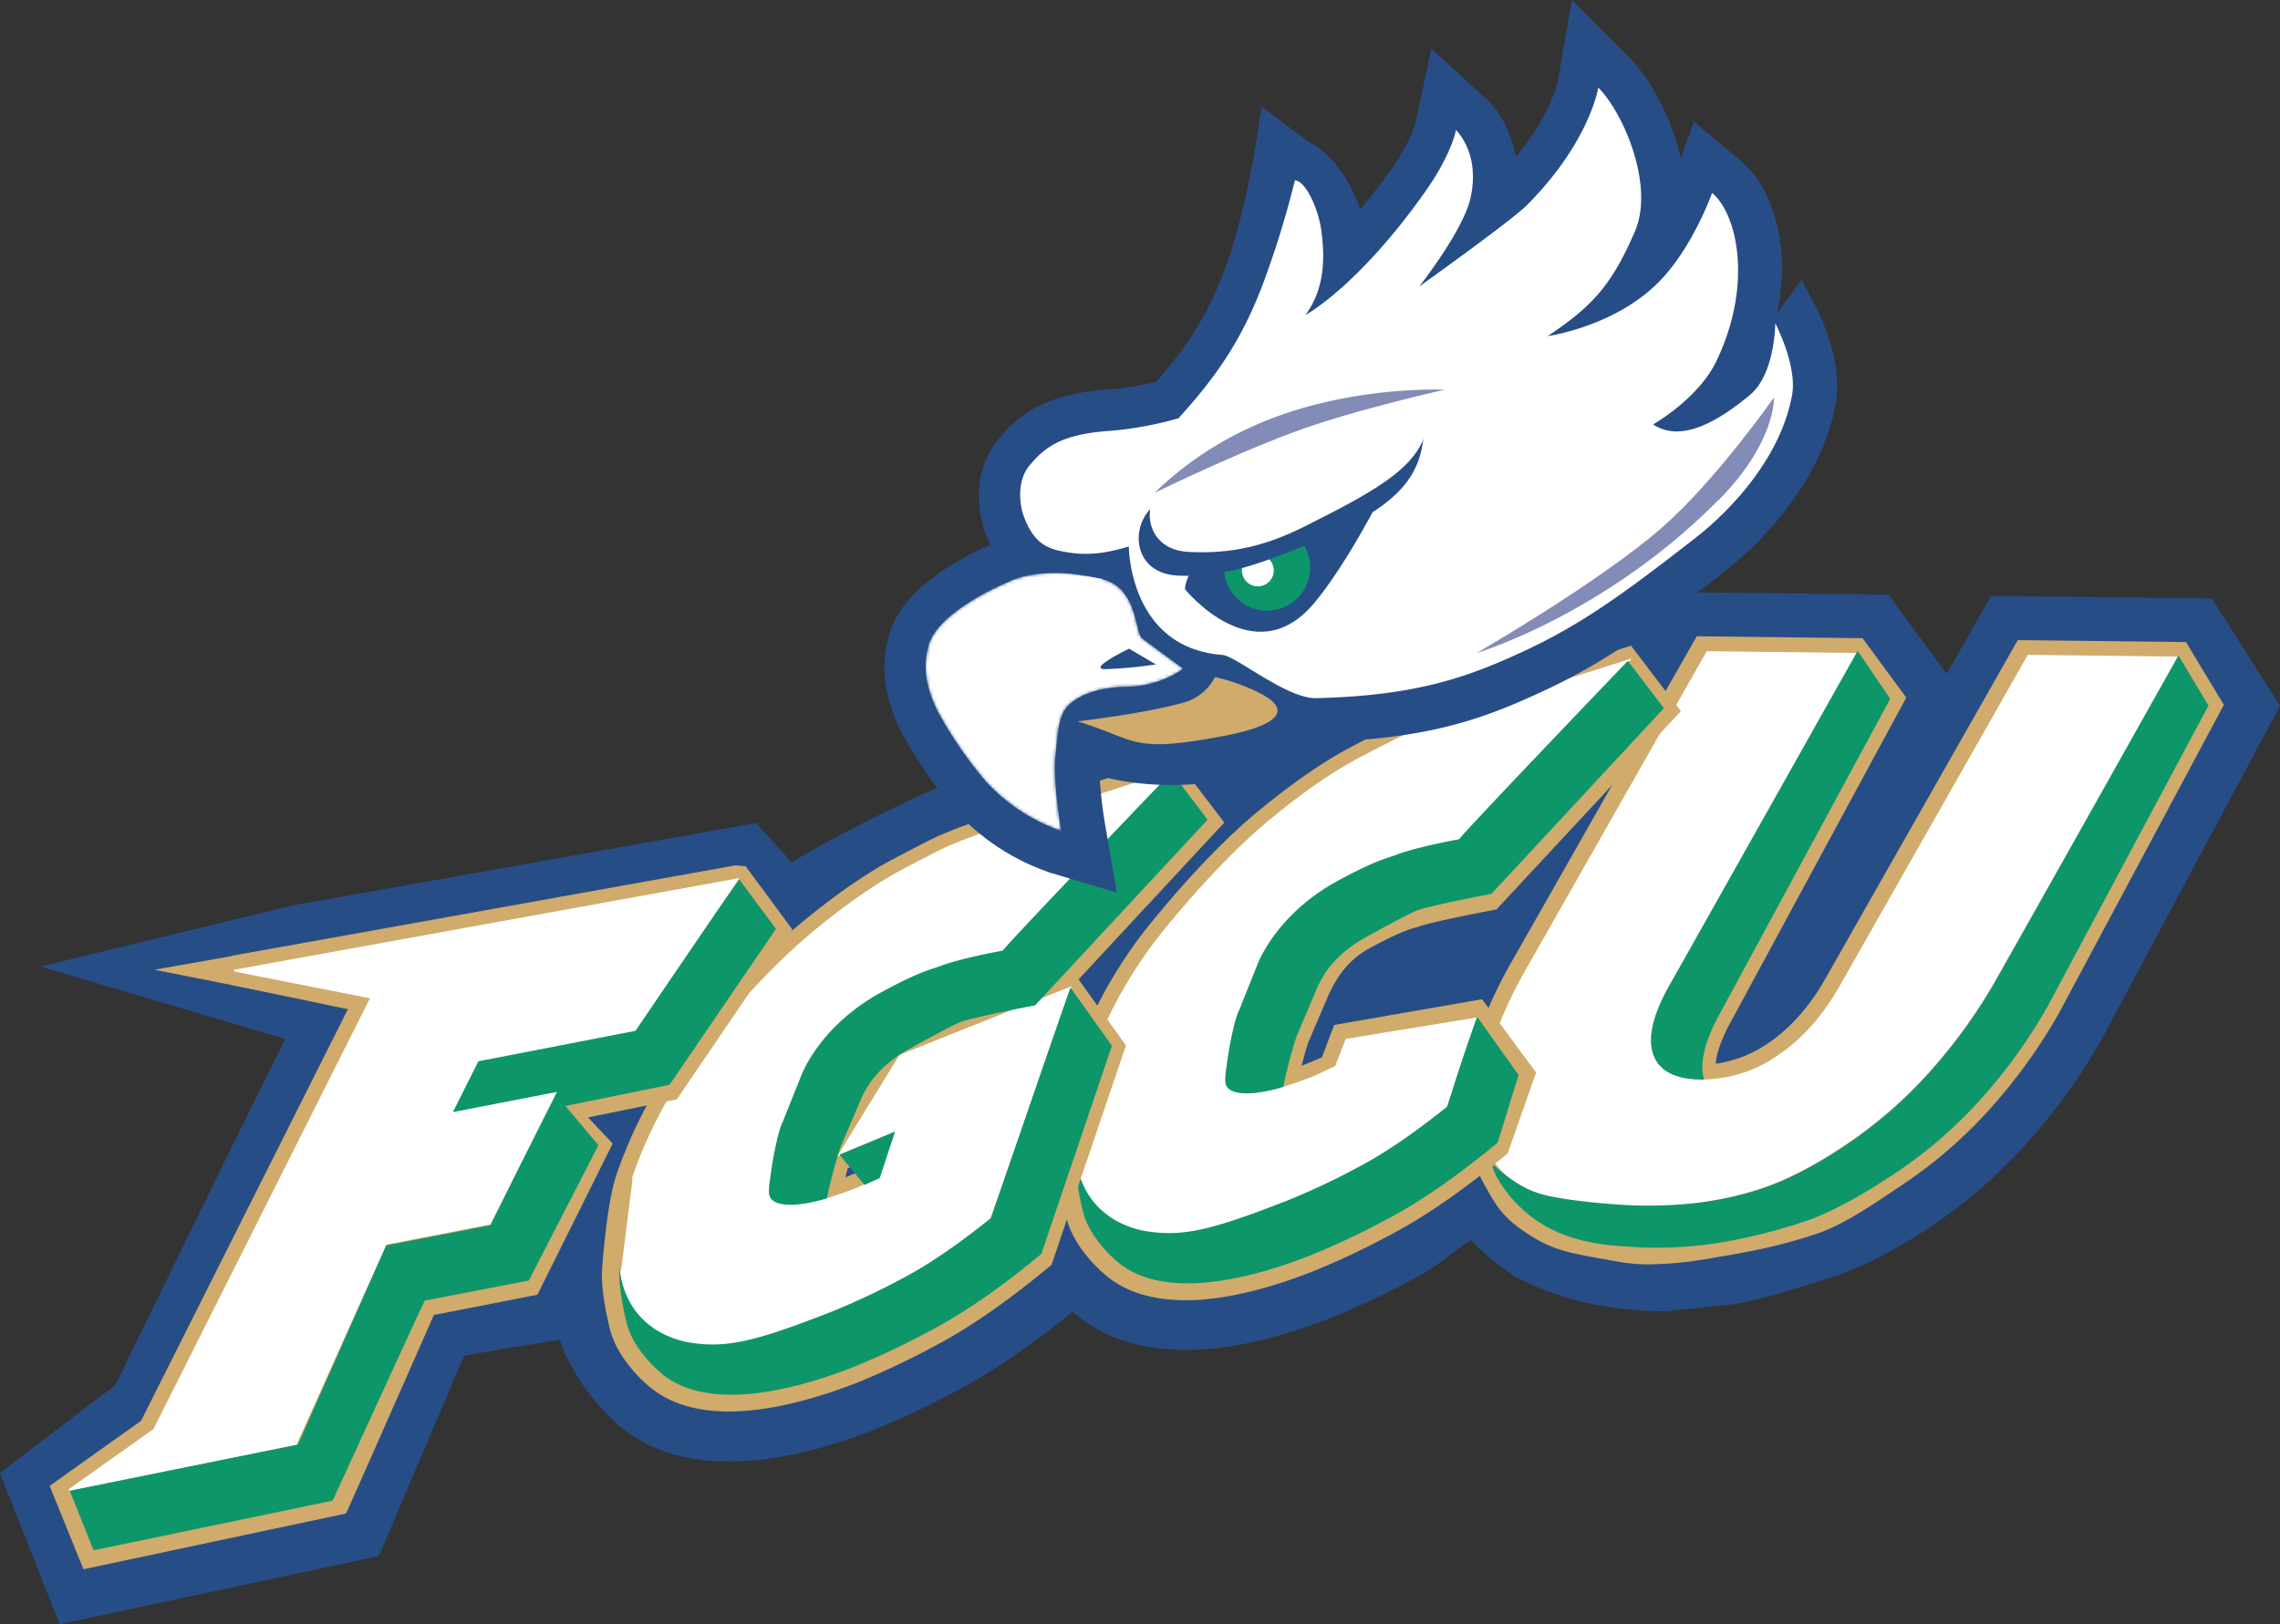
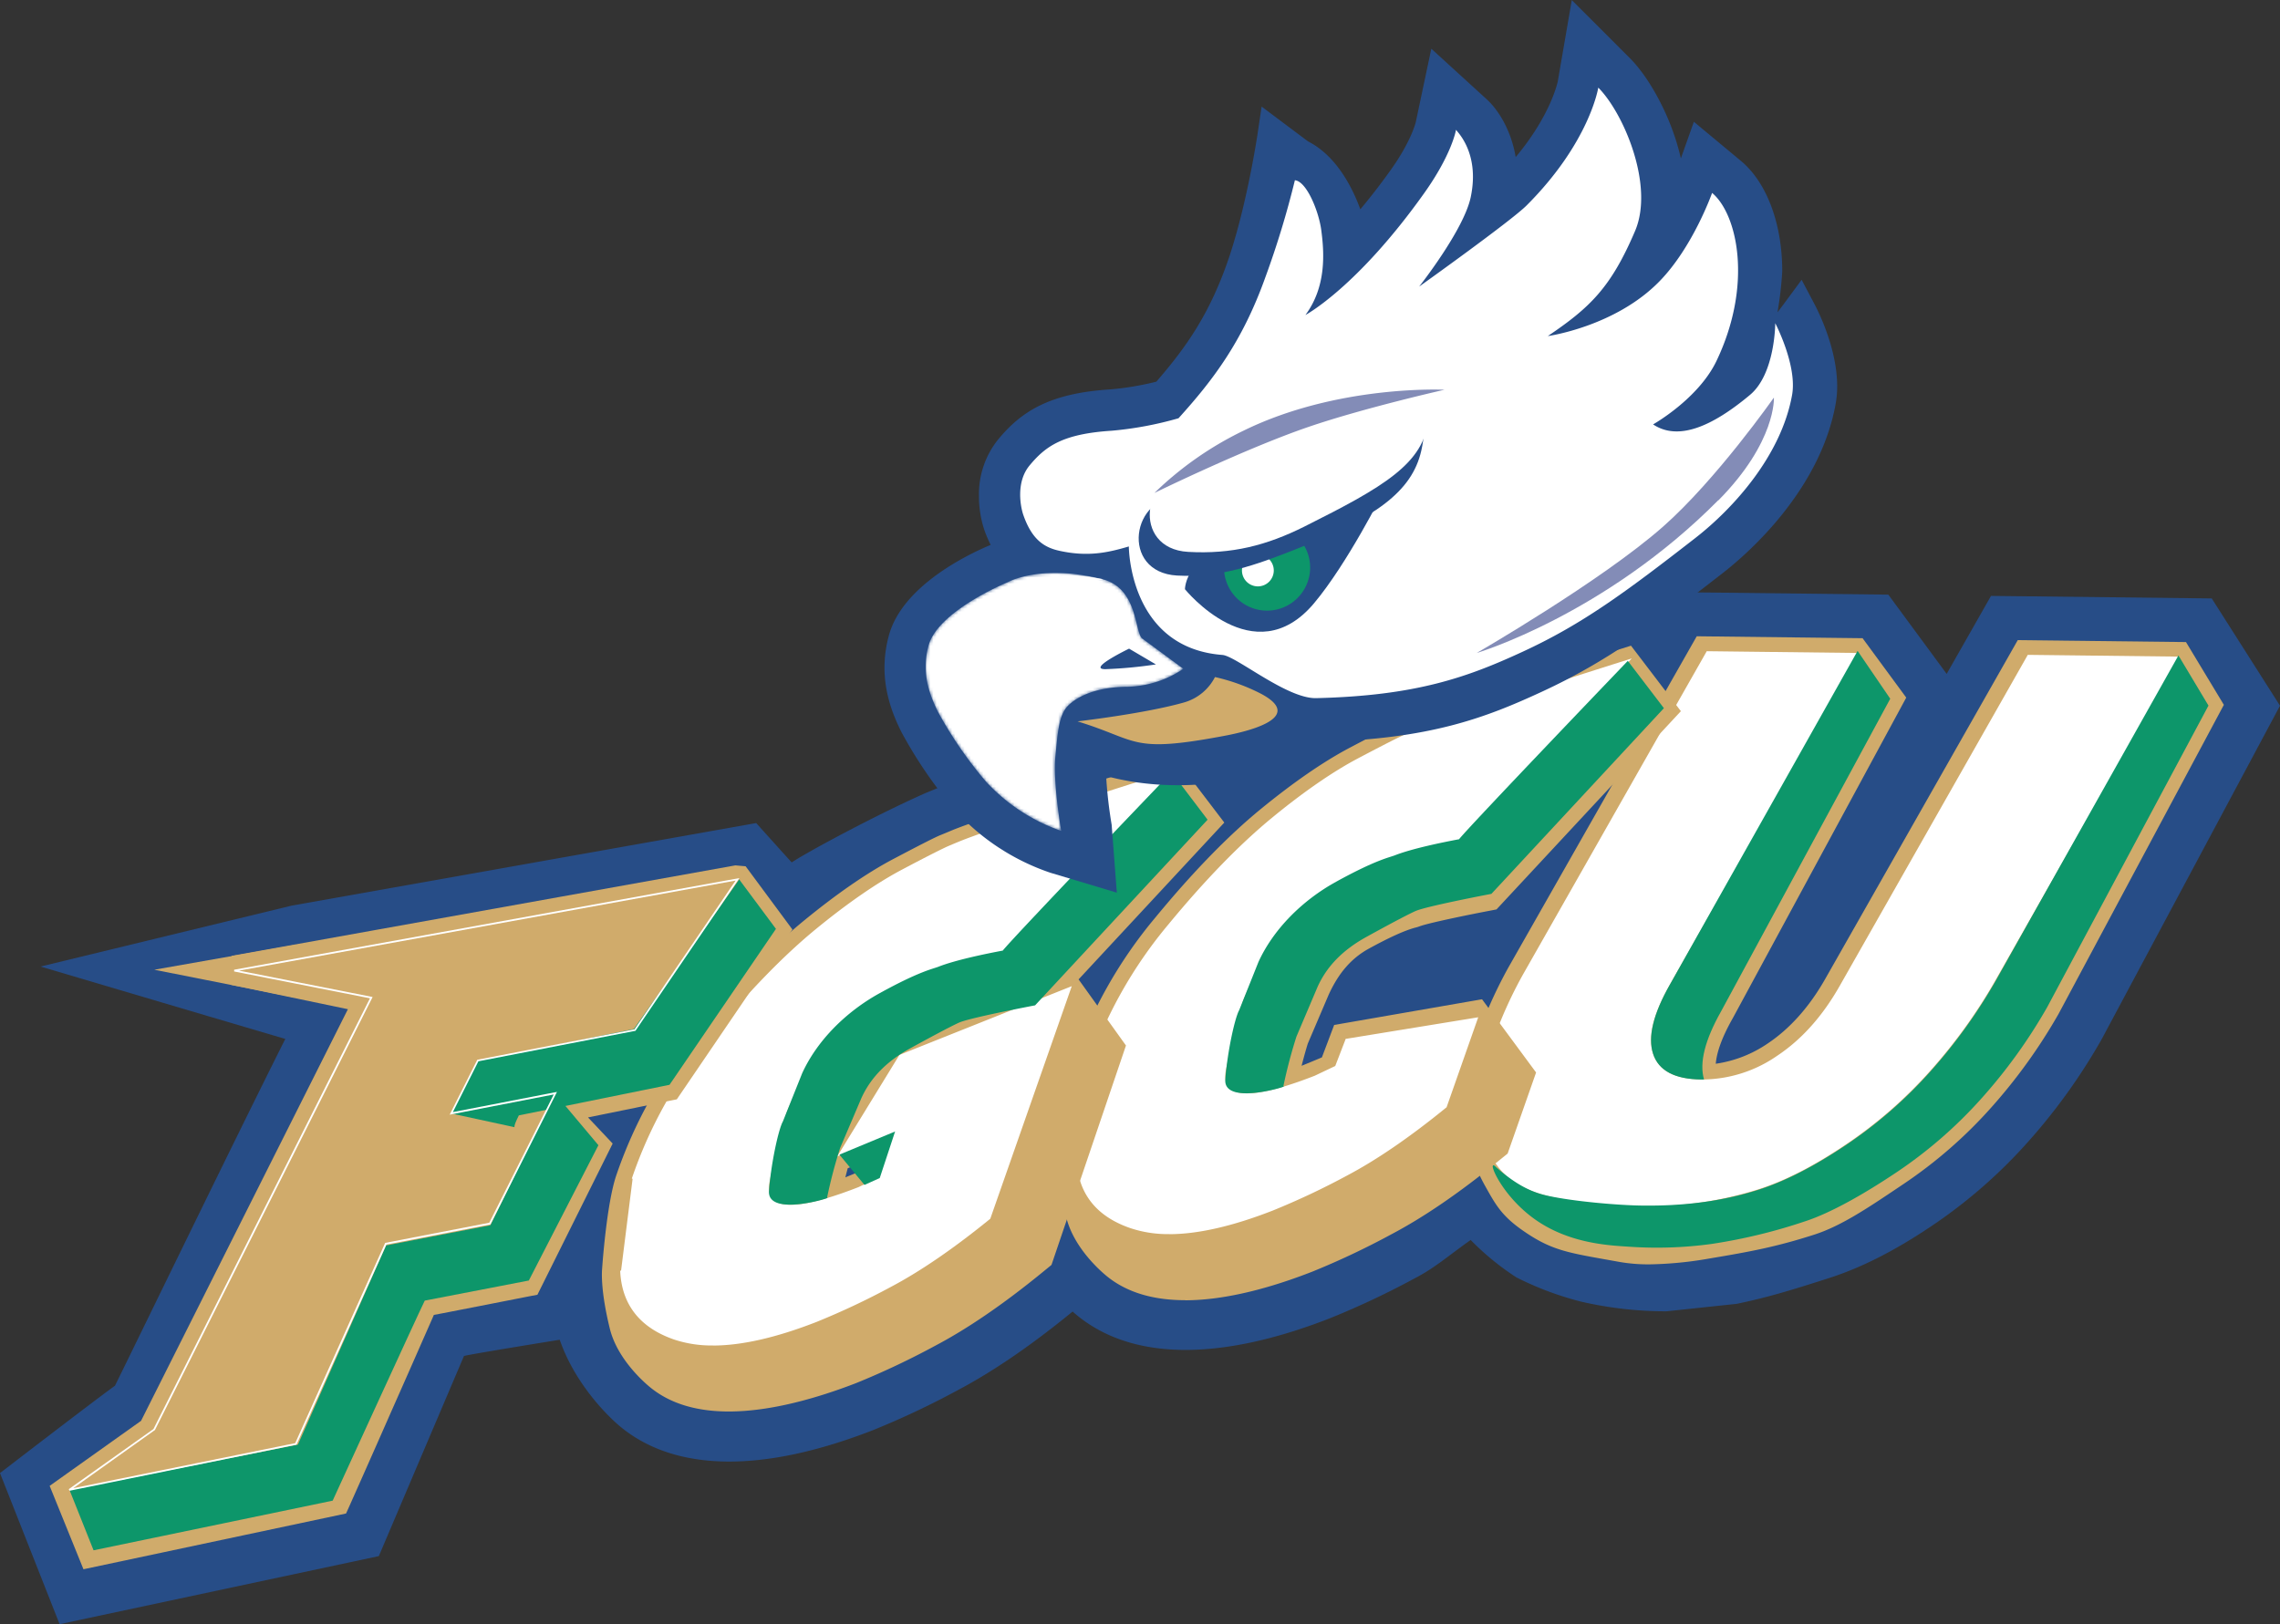
<svg xmlns="http://www.w3.org/2000/svg" id="Layer_1" data-name="Layer 1" width="731" height="520.79" viewBox="0 0 731 520.79">
  <rect x="0" y="0" width="731" height="520.79" fill="#333333" stroke="none" />
  <defs>
    <style>.cls-1{fill:#fff;}.cls-2{fill:#274d87;}.cls-3{fill:#d0ab6b;}.cls-4{fill:#0d966a;}.cls-5{fill:#838cb7;}.cls-6{mask:url(#mask);}.cls-7{fill:url(#linear-gradient);}</style>
    <mask id="mask" x="296.78" y="183.72" width="82.62" height="82.69" maskUnits="userSpaceOnUse">
      <g transform="translate(-9 -115.38)">
        <g id="mask-2">
          <path id="path-1" class="cls-1" d="M375.58,320.34c-3-1-1.17-16.23-13.16-19.24-20-5-30.39,1-30.39,1s-22.28,9.12-25.32,20.26c-2.28,8.35,0,15.19,3,21.26A131,131,0,0,0,325.1,366a59.25,59.25,0,0,0,24.14,15.83s-2.7-15.53-1.86-23.94c.72-7.13,1-13.17,4.05-16.21s9.28-6.05,19.25-6.07a33.19,33.19,0,0,0,17.73-5.77l-12.83-9.45" />
        </g>
      </g>
    </mask>
    <linearGradient id="linear-gradient" x1="10.92" y1="761.5" x2="14.56" y2="761.5" gradientTransform="translate(59.53 -16868.03) scale(22.58 22.6)" gradientUnits="userSpaceOnUse">
      <stop offset="0" stop-color="#fff" />
      <stop offset="0.6" stop-color="#fff" />
      <stop offset="1" stop-color="#fff" />
    </linearGradient>
  </defs>
  <title>florida_gulf_coast_eagles_logo</title>
  <g id="fgcu">
    <g id="fgcu_BGD" data-name="fgcu BGD">
      <g id="fgcu-2" data-name="fgcu">
        <g id="g10">
          <g id="g12">
            <path id="path14" class="cls-2" d="M718.12,307.28l-58.63-.68H659l-11.66-.13-14.21,25-18.71-25.41-57.87-.68h-.49l-11.67-.13-2.28,4L539,305l-13.52,4.24c-2.18.69-53.53,16.81-68.53,22.67l-4.83,2c-1.82.77-5.21,2.36-16.58,8.37a181.46,181.46,0,0,0-27.63,18.61l-.29.23-14.92-20.4L379.14,345c-2.18.68-53.53,16.81-68.52,22.67l-4.85,2c-16.32,7.25-38.27,19.1-42.93,22.26-.76-.78-11.39-12.62-11.39-12.62l-149,26.49L22,425.32s78.21,23.18,78.48,23.2C85,479.29,49.28,552.92,45.85,559.75c-5.8,4.12-36.85,28-36.85,28l19.11,48.45,102.35-21.83s27.16-63.86,27.29-64.15S188.37,545,188.46,545c4.78,13.88,15.06,24.21,19.3,27.75,17.63,14.67,45.74,15.07,81.32,1.16A266.7,266.7,0,0,0,316,561.2c11.16-5.88,23.48-14.28,36.59-25l.31-.25c.4.36.83.74,1.16,1,17.63,14.67,45.74,15.07,81.32,1.16a265.54,265.54,0,0,0,26.93-12.67C469,522,473,518.33,480.51,513A86.35,86.35,0,0,0,495.18,525,101.21,101.21,0,0,0,516,532.79a121.09,121.09,0,0,0,27.29,3.08l22.52-2.39c9.9-2.05,17.55-4.39,29.62-8.27,10.24-3.28,21-8.71,32.71-16.59a162.81,162.81,0,0,0,31.09-27.1,190.6,190.6,0,0,0,23.35-32.46l.13-.22L740,341.68l-21.88-34.4" transform="translate(-9 -115.38)" />
            <path id="path16" class="cls-3" d="M707.15,326h-.58l-47.91-.56L598.3,431.61q-8.22,14.47-19.93,22.29a42.49,42.49,0,0,1-23.51,7.64q-2.36-8,5.55-22l54.16-100.11-10.84-14.73-48-.56L496.78,427.91a139.12,139.12,0,0,0-12.19,29.48,40.55,40.55,0,0,0-1,20.18,50.07,50.07,0,0,0,5.55,15.53c3.19,5.69,4.66,8.65,10.46,12.74,8.87,6.26,13.08,6.59,29.57,9.55,8.39,1.51,18.88.23,27.07-1.13,13.12-2.19,21.28-3.74,33-7.51,8.4-2.69,17.19-8.81,27.29-15.58a142.49,142.49,0,0,0,27.32-23.81,170.1,170.1,0,0,0,20.93-29.09l51.73-96.73L707.15,326" transform="translate(-9 -115.38)" />
            <path id="path18" class="cls-3" d="M537.76,520.82a53.61,53.61,0,0,1-9.41-.76l-3.75-.67c-13.62-2.41-18.71-3.31-27.72-9.67-6.41-4.53-8.4-8.1-11.43-13.51l-.44-.79A55.24,55.24,0,0,1,479,478.56,45.31,45.31,0,0,1,480.05,456a143.68,143.68,0,0,1,12.61-30.47L553,319.41l53.17.62,14,19.05L564.58,441.83c-3.86,6.79-5.23,11.47-5.48,14.66A39.43,39.43,0,0,0,575.74,450c7.14-4.77,13.35-11.73,18.44-20.69l61.74-108.66,53.94.62L722,341.4l-53,99.11a175.38,175.38,0,0,1-21.57,30,147.91,147.91,0,0,1-28.22,24.6l-2.08,1.4c-9.63,6.46-18,12.05-26.4,14.76-12.39,4-21,5.55-33.65,7.67a120.72,120.72,0,0,1-19.27,1.88ZM558.46,329l-57.55,101.3a134.8,134.8,0,0,0-11.77,28.48,36,36,0,0,0-.9,17.86,45.42,45.42,0,0,0,5.05,14.2l.44.79c2.81,5,4,7.11,8.62,10.39,7.28,5.14,10.8,5.76,23.9,8.09l3.77.67c8,1.44,18.36,0,25.45-1.15,12.25-2,20.53-3.55,32.31-7.34,7.18-2.3,15-7.54,24-13.61l2.09-1.4a139,139,0,0,0,26.42-23,165.6,165.6,0,0,0,20.34-28.27l50.41-94.26-6.6-11-43-.5L602.42,434c-5.82,10.26-13,18.3-21.42,23.9a47.37,47.37,0,0,1-26.09,8.43l-3.59,0-1-3.44c-2-6.73,0-15.11,6-25.65L609,339.86l-7.66-10.4L558.46,329Z" transform="translate(-9 -115.38)" />
            <path id="path20" class="cls-1" d="M535.3,502.17a117.48,117.48,0,0,0,37.5-5.42q12.6-4,27.76-14.19a142.84,142.84,0,0,0,27.32-23.81,170.1,170.1,0,0,0,20.93-29.09L703,334.29l4.74-8.35-48.6-.57L598.79,431.6q-8.24,14.49-19.94,22.29a42.43,42.43,0,0,1-23.5,7.64c-.3,0-.59,0-.88,0q-12.79-.15-15.46-8.24T544.45,431l55.61-97.88,4.75-8.35-48.6-.57L497.27,427.9a138.09,138.09,0,0,0-12.19,29.48,40.56,40.56,0,0,0-1,20.18q2.09,9.81,8.25,15.21c3.34,2.92,8.15,5.07,14.35,6.47,1.41.32,2.88.62,4.45.86a173.05,173.05,0,0,0,24.17,2.07" transform="translate(-9 -115.38)" />
            <path id="path22" class="cls-4" d="M539,453.31q2.65,8.1,15.46,8.24c.29,0,.58,0,.88,0q-2.36-8.05,5.54-22l54.16-100.11L604.57,324.1,544.45,431q-8.1,14.23-5.44,22.34" transform="translate(-9 -115.38)" />
            <path id="path24" class="cls-4" d="M707.45,325.54,648.92,429.77A170.58,170.58,0,0,1,628,458.86a142.86,142.86,0,0,1-27.33,23.81q-15.15,10.15-27.76,14.19c-11.7,3.76-24.06,5.27-37.36,5.11-7.7-.09-22.16-1.33-30.48-3.18-4.09-.91-9.1-2.73-16.37-9.1-3.3-3.52.79,7.89,11.37,15.92,11.37,8.65,25,9.13,31.39,9.56a129.17,129.17,0,0,0,26.38-.91,175.46,175.46,0,0,0,30-7.28c8.39-2.75,19.15-8.94,29.26-15.71a143.45,143.45,0,0,0,27.32-23.81,169.81,169.81,0,0,0,20.92-29.08l51.73-96.74-9.64-16.1" transform="translate(-9 -115.38)" />
            <path id="path26" class="cls-3" d="M482.1,441l-41.85,7.27-3.7,9.78s-13.42,5.68-16.31,6.56l-.36-.64c1.93-8.95,3.55-14.32,4-15.63l6.8-15.95c3-6.58,7.34-12.77,14.84-16.91,12.38-6.81,16.16-7.16,16.79-7.41,4.25-1.66,24.1-5.42,24.1-5.42l55.31-59.53L530.12,328s-52.38,16.32-66.92,22c-1,.39-2.45,1-4.34,1.8s-6.91,3.35-15.05,7.63-17.32,10.66-27.62,19.08S394.82,398.3,383,412.65a141.54,141.54,0,0,0-25.68,45.65c-2.92,8.84-4.24,28.62-4.24,28.62s-.64,5.51,2.34,17.67c1.9,7.76,8.92,14.28,11.2,16.18,14.31,11.92,40.48,6.13,61.44-2.07A247.8,247.8,0,0,0,453,507c10-5.27,21.21-12.94,33.32-22.81l2.08-1.7,7.84-22.33L482.1,441" transform="translate(-9 -115.38)" />
            <path id="path28" class="cls-3" d="M389,532.31c-9.58,0-18.5-2.17-25.37-7.89-2.42-2-10.47-9.31-12.77-18.7-2.93-12-2.57-18-2.46-19.2.12-1.62,1.46-20.62,4.46-29.7a147.06,147.06,0,0,1,26.53-47.18c11.94-14.51,23.33-26.23,33.84-34.83s20.06-15.18,28.41-19.6c11.16-5.88,14.14-7.28,15.42-7.81,2-.84,3.46-1.45,4.48-1.85,14.51-5.68,65.07-21.45,67.21-22.12l3.17-1,16,21L488.8,407l-1.53.3c-7.51,1.42-20.46,4.08-23.26,5.17a9.39,9.39,0,0,1-1,.31c-3.37.84-8.48,3.14-15.2,6.83-5.54,3.06-9.62,7.75-12.82,14.74L428.31,450c-.38,1.19-1.1,3.65-2,7.15,2.18-.89,4.49-1.85,6.51-2.7l3.93-10.4,47.41-8.24,17.33,23.48-9.12,26-3.13,2.53c-12.32,10.06-23.8,17.91-34.09,23.33a252.07,252.07,0,0,1-25.39,12c-12.33,4.82-27.25,9.19-40.83,9.19ZM357.8,487.47s-.44,5.09,2.23,16c1.68,6.89,8.82,13,9.62,13.66,13.74,11.44,41.41,3.13,56.68-2.84a240.94,240.94,0,0,0,24.41-11.52c9.74-5.13,20.69-12.63,32.54-22.29l1.05-.86,6.56-18.69L480,446.19l-36.3,6.32-3.45,9.14-1.88.79c-1.39.59-13.74,5.8-16.78,6.73L418,470.28l-3.1-5.54.38-1.75c1.79-8.32,3.43-14,4.11-16.12l.14-.37,6.8-15.95c4.14-9,9.5-15.11,16.92-19.21,11.21-6.17,15.93-7.34,17.48-7.73l.1,0c4.31-1.57,17.91-4.26,23.18-5.28l51.53-55.46-7.14-9.35c-11.54,3.62-51.27,16.15-63.43,20.9-1,.38-2.36,1-4.18,1.73S454,359.38,446,363.6c-7.79,4.12-16.82,10.37-26.83,18.56s-21,19.48-32.52,33.51a137.56,137.56,0,0,0-24.85,44.12c-2.69,8.16-4,27.26-4,27.45l0,.23Zm103.09-84-.36.18.36-.18Z" transform="translate(-9 -115.38)" />
            <path id="path30" class="cls-1" d="M472.6,470.25Q455.13,484.52,440.89,492A240,240,0,0,1,417,503.31Q388,514.62,371.57,509T354.43,487.1a82.12,82.12,0,0,1,3.69-29.44q8-24.14,25.69-45.65T417,377.84q15.45-12.64,27.64-19.08t15-7.63c1.89-.8,3.34-1.41,4.34-1.8,14.54-5.68,67.25-22.22,67.25-22.22l-54.88,57.95c-.63-.38-17.14,3.48-23.91,6.12a162.27,162.27,0,0,0-16.93,8.38c-9.27,5.11-18.2,14.4-22.06,22.84s-6,13.21-6.33,14.34-.65,2-.84,2.56q-1.28,3.82-4.42,18.81t28.79,2.48l6.69-3.17,3.34-8.67,41.86-6.83-10,28.33" transform="translate(-9 -115.38)" />
            <path id="path32" class="cls-1" d="M383.9,511.12a37.91,37.91,0,0,1-12.43-1.9c-11.05-3.78-16.88-11.22-17.33-22.11a83,83,0,0,1,3.71-29.54,142.46,142.46,0,0,1,25.74-45.74c11.78-14.3,23-25.81,33.22-34.21s19.6-14.85,27.68-19.11,13.13-6.83,15.06-7.65,3.35-1.4,4.35-1.79c14.38-5.62,66.73-22.06,67.26-22.23l1-.32-55.78,58.9-.2-.12c-.89-.19-16.82,3.48-23.65,6.15a155,155,0,0,0-16.9,8.36c-9.24,5.09-18.06,14.22-21.94,22.7-4,8.68-6,13.23-6.32,14.32s-.65,2-.84,2.56c-.84,2.54-2.29,8.68-4.42,18.77-.62,3-.18,5.09,1.3,6.35,3.43,2.91,12.56,1.51,27.12-4.18l6.57-3.12,3.36-8.72.16,0,42.32-6.9-10.14,28.85-.06.05c-11.62,9.48-22.31,16.81-31.76,21.8a240.25,240.25,0,0,1-24,11.31c-12.83,5-23.92,7.54-33.15,7.54ZM530.29,327.71c-7.49,2.36-52.95,16.72-66.18,21.89-1,.39-2.46,1-4.34,1.79s-7,3.37-15,7.62-17.33,10.66-27.59,19.05S395.78,397.92,384,412.19a141.9,141.9,0,0,0-25.63,45.56,82.55,82.55,0,0,0-3.68,29.34c.44,10.63,6.14,17.9,17,21.6s26.06,1.84,45.18-5.64a243.22,243.22,0,0,0,23.92-11.29c9.4-4.95,20-12.25,31.6-21.68l9.77-27.8L440.91,449l-3.32,8.63-.11.05-6.69,3.17c-15,5.86-24.05,7.19-27.71,4.09-1.65-1.4-2.15-3.72-1.48-6.89,2.13-10.11,3.58-16.27,4.43-18.84l.85-2.56c.35-1.11,2.37-5.68,6.33-14.37s12.84-17.82,22.19-23a159.44,159.44,0,0,1,17-8.39c6-2.33,21.38-6.15,23.85-6.15h0l54-57.06Z" transform="translate(-9 -115.38)" />
            <path id="path34" class="cls-4" d="M476.83,384.49c-5.34,1-15.13,3-20.69,5.19-1.81.7-6,1.42-18.77,8.45-11.07,6.1-20.17,15.4-24.88,25.69L406.3,439.3c-1.44,2.61-3.8,13.5-4.45,22.25s21.43,1.72,18.61,2.2a156.88,156.88,0,0,1,4.21-16l6.8-16c3-6.59,8.1-11.78,15.6-15.92,12.37-6.82,15.4-8.16,16-8.41,4.26-1.65,24.1-5.41,24.1-5.41l55.3-59.54-11.57-15.17s-50.32,52.49-54.09,57.17" transform="translate(-9 -115.38)" />
-             <path id="path36" class="cls-4" d="M482.57,441.4c-7.35,20.94-8.32,25.26-9.57,28.84-10.3,8.24-19.81,14.81-28.14,19.2a230.76,230.76,0,0,1-22.94,10.84c-22.68,8.87-32.77,11.72-44.27,10.07-.61-.09-21.18-1.85-23.76-24.07,0,0-.64,5.51,2.34,17.66,1.89,7.77,8.91,14.29,11.19,16.19,14.32,11.91,40.48,6.13,61.44-2.08a248.85,248.85,0,0,0,24.91-11.74c10-5.26,21.21-12.93,33.3-22.81l2.09-1.69,6.71-21.73-13.3-18.68" transform="translate(-9 -115.38)" />
            <path id="path38" class="cls-3" d="M351.39,432.72l-54.57,21.75-19.5,31.8,17.85-7.42-4.92,14.93s-13.42,5.68-16.31,6.56l-.36-.64c1.93-8.95,3.55-14.32,4-15.62l6.8-15.95c3-6.58,7.34-12.78,14.84-16.92,12.38-6.81,16.16-7.16,16.79-7.41,4.25-1.65,24.1-5.41,24.1-5.41l55.31-59.54-11.58-15.17s-52.38,16.33-66.92,22c-1,.39-2.45,1-4.35,1.79s-6.9,3.35-15,7.64-17.32,10.65-27.62,19.08S248.52,434,236.7,448.37A141.76,141.76,0,0,0,211,494c-2.91,8.83-4.23,28.62-4.23,28.62s-.64,5.51,2.34,17.66c1.9,7.77,8.92,14.28,11.19,16.19,14.32,11.91,40.49,6.12,61.45-2.08a246.22,246.22,0,0,0,24.9-11.73c10-5.28,21.21-12.95,33.31-22.82l2.09-1.69,22.63-66.76-13.3-18.69" transform="translate(-9 -115.38)" />
            <path id="path40" class="cls-3" d="M242.65,568c-9.58,0-18.5-2.18-25.37-7.9-2.42-2-10.48-9.32-12.77-18.7-2.93-11.94-2.57-18-2.46-19.19.11-1.62,1.46-20.62,4.46-29.71A147.06,147.06,0,0,1,233,445.35c11.94-14.5,23.33-26.22,33.84-34.82s20.05-15.18,28.41-19.61c8.65-4.55,13.4-7,15.42-7.81s3.46-1.45,4.46-1.84c14.53-5.68,65.09-21.45,67.23-22.12l3.17-1,16,21-46.72,50.29L370,450.64,346.12,521,343,523.55c-12.33,10.06-23.8,17.91-34.09,23.33a254,254,0,0,1-25.39,12C271.15,563.66,256.23,568,242.65,568ZM211.5,523.19s-.44,5.09,2.23,16c1.68,6.89,8.82,13,9.62,13.67C237.09,564.28,264.76,556,280,550a242.43,242.43,0,0,0,24.41-11.51c9.74-5.13,20.68-12.63,32.54-22.3l1-.83,21.4-63.17-9.73-13.67-5.13,2.05-2.05,2.2-1.53.29c-1.55.29-3.34.64-5.23,1L300,458.3l-11,18,13.89-5.78-8.83,26.83-2,.83c-1.4.6-13.74,5.81-16.78,6.73L271.66,506l-3.1-5.54.38-1.75c.32-1.5.64-2.9.94-4.2l-4.26,1.77,6.52-10.62c.54-1.94.88-3,.91-3.06l.14-.37,6.8-16c4.14-9,9.5-15.12,16.92-19.21,11.22-6.18,15.93-7.35,17.48-7.74l.09,0c3.34-1.22,12.27-3.11,18.57-4.37l6-2.4,50.15-54-7.14-9.35c-11.54,3.62-51.26,16.15-63.43,20.91-1,.37-2.33.95-4.13,1.71s-6.73,3.26-14.78,7.5c-7.79,4.12-16.82,10.37-26.83,18.55s-21,19.49-32.52,33.51a137.5,137.5,0,0,0-24.85,44.13c-2.23,6.77-3.65,22.11-4,27.44ZM280.79,490c-.23.85-.48,1.83-.76,2.92,2.14-.87,4.4-1.81,6.39-2.64l1-3Zm33.8-50.75a3,3,0,0,0-.36.18l.36-.18Z" transform="translate(-9 -115.38)" />
            <path id="path42" class="cls-1" d="M211.82,493.38a141.48,141.48,0,0,1,25.68-45.66q17.75-21.53,33.19-34.16t27.64-19.09q12.18-6.42,15-7.63t4.34-1.79c14.54-5.68,67.25-22.22,67.25-22.22l-54.88,57.94c-.63-.37-17.14,3.49-23.91,6.13a159,159,0,0,0-16.93,8.38c-9.27,5.1-18.2,14.39-22.06,22.83s-6,13.21-6.33,14.35-.65,2-.84,2.56q-1.28,3.83-4.42,18.8t28.79,2.49l6.69-3.18L296,478.21l-17.86,7.42,19.51-31.8,54.56-21.75L326.3,506q-17.48,14.25-31.71,21.76A241.27,241.27,0,0,1,270.64,539q-28.9,11.31-45.38,5.64t-17.13-21.85" transform="translate(-9 -115.38)" />
            <path id="path44" class="cls-1" d="M237.6,546.83a38.13,38.13,0,0,1-12.43-1.89c-11-3.79-16.88-11.23-17.33-22.11l.57,0c.44,10.63,6.14,17.9,17,21.6s26.06,1.85,45.18-5.63a242.14,242.14,0,0,0,23.91-11.29c9.41-5,20-12.25,31.61-21.68l25.66-73.22-53.89,21.47-19,31,17.63-7.32-5.16,15.63-.11.05-6.69,3.17c-15,5.86-24.05,7.2-27.71,4.1-1.65-1.41-2.15-3.73-1.48-6.9,2.13-10.11,3.58-16.27,4.43-18.83.19-.58.47-1.42.84-2.56s2.38-5.69,6.34-14.38,12.84-17.82,22.18-23a160.47,160.47,0,0,1,17-8.4c6-2.32,21.39-6.15,23.85-6.15h0l54-57.05c-7.49,2.36-52.95,16.71-66.18,21.88-1.1.43-2.74,1.11-4.34,1.79-1.9.8-7,3.36-15,7.62s-17.33,10.66-27.59,19.06-21.39,19.85-33.15,34.12a141.84,141.84,0,0,0-25.63,45.57l-.54-.18a142.76,142.76,0,0,1,25.73-45.75c11.79-14.3,23-25.81,33.23-34.2s19.61-14.85,27.68-19.12,13.15-6.83,15.06-7.64c1.61-.68,3.25-1.37,4.35-1.8,14.38-5.62,66.73-22.06,67.26-22.22l1-.33-55.78,58.9-.2-.11c-.86-.18-16.82,3.48-23.65,6.14a159.6,159.6,0,0,0-16.9,8.36c-9.24,5.1-18.06,14.22-21.94,22.71-4,8.67-6,13.22-6.32,14.31s-.65,2-.84,2.57c-.85,2.54-2.29,8.68-4.42,18.77-.62,2.95-.19,5.08,1.3,6.34,3.43,2.92,12.56,1.51,27.12-4.18l6.56-3.11,4.69-14.22-18.1,7.52,20-32.63.09,0,55.14-22-.21.58-25.92,74-.06.05C314.86,515.67,304.17,523,294.72,528a240.25,240.25,0,0,1-24,11.31c-12.83,5-23.93,7.54-33.15,7.54" transform="translate(-9 -115.38)" />
            <path id="path46" class="cls-4" d="M330.53,420.2c-5.35,1-15.13,3-20.69,5.19-1.81.71-6,1.42-18.77,8.45-11.07,6.1-20.18,15.4-24.88,25.69L260,475c-1.44,2.61-3.8,13.49-4.45,22.25S277,499,274.16,499.46a156.31,156.31,0,0,1,4.21-16l6.8-15.95c3-6.59,8.1-11.79,15.6-15.93,12.37-6.81,15.4-8.15,16-8.4,4.26-1.66,24.1-5.42,24.1-5.42l55.3-59.53L384.62,363s-50.33,52.49-54.09,57.16" transform="translate(-9 -115.38)" />
-             <path id="path48" class="cls-4" d="M352.19,432.08C344.84,453,328,502.38,326.7,506c-10.3,8.25-19.81,14.82-28.14,19.2A234.58,234.58,0,0,1,275.62,536c-22.68,8.86-32.78,11.72-44.27,10.06-.61-.08-21.18-1.85-23.76-24.07,0,0-.64,5.51,2.34,17.67,1.89,7.77,8.91,14.29,11.19,16.18,14.32,11.92,40.48,6.13,61.44-2.07A248.85,248.85,0,0,0,307.47,542c10-5.27,21.21-12.94,33.3-22.81l2.09-1.7,22.63-66.76-13.3-18.68" transform="translate(-9 -115.38)" />
            <polyline id="path50" class="cls-4" points="286.98 362.83 269.12 370.25 277.16 379.96 282.06 377.76 286.98 362.83" />
            <polygon id="path52" class="cls-3" points="49.47 310.96 93.87 319.76 94.06 303.1 49.47 310.96" />
            <path id="path54" class="cls-3" d="M245,397.74l.53.05,11.74,15.85-34.12,50s-43.27,8.84-48.3,9.82l-1.51,3.63,17.55-3.49,8.81,9.34-21.62,43.44s-33.27,6.54-33.34,6.47-28.13,63.75-28.13,63.75L38.66,613.12l-7.93-19.58,27.2-19.32,69.62-138.53-43.42-9.07L245,397.74" transform="translate(-9 -115.38)" />
            <path id="path56" class="cls-3" d="M35.76,618.59,24.92,591.85,54.22,571l66.32-132-37.38-7.8.13-9.32,161.47-29,3.3.29,15,20.27L226,467.9l-1.89.38c-1,.2-14.16,2.9-26.58,5.42l7.9,8.38-24.13,48.49L179,531l-16.65,3.27-11.46,2.23-2.79.53-.19.45-3.19,7.24c-2.63,6-6.15,14-9.67,21.92-7,15.93-14.1,31.85-14.1,31.85l-1,2.22Zm.77-23.35,5,12.41,71.66-15.2c10.86-24.53,26.37-59.61,27.06-61.31l4.37,1.76,3.26-3.56a4.75,4.75,0,0,0-3.85-1.2c1.26-.2,18.31-3.53,30.78-6L194,483.78l-4.73-5-23.69,4.71,5.9-14.2,2.5-.48c4.34-.85,38-7.71,46.37-9.42l31.13-45.62-8.07-10.9L109,427l25.55,5.34L61.64,577.4,36.53,595.24Z" transform="translate(-9 -115.38)" />
            <path id="path58" class="cls-4" d="M212.2,445.37C208,446.19,162,455.65,162,455.65l-8.35,16.78L174,476.84s-.51-.09,1.35-3.79c5-1,48.31-9.81,48.31-9.81l34.12-50L246,397.39s-31.3,44.39-33.81,48" transform="translate(-9 -115.38)" />
            <path id="path60" class="cls-4" d="M166.17,508.29l-33.39,6.47-28.26,63.86L31.29,593.18,39,612.51l76.66-15.92s27.57-60.24,29.53-64.15L178.55,526l22.31-43.39-14-16.67s-18.34,37.84-20.65,42.37" transform="translate(-9 -115.38)" />
-             <polyline id="path62" class="cls-1" points="94.85 463.02 22.22 477.77 49.42 458.44 119.05 319.92 75.13 311.24 236.47 281.97 203.57 330.32 153.21 340.1 144.69 357.05 178.05 350.57 157.06 392.34 123.69 398.81 94.85 463.02" />
            <path id="path64" class="cls-1" d="M31.28,593.42l-.23-.51L58.2,573.63,127.62,435.5l-43.55-8.6v-.56l162-29.39-33.35,49-.11,0-50.23,9.75L154.2,472l33.37-6.48-.26.52L166.25,508l-33.36,6.47-28.84,64.2-.15,0ZM85.65,426.63l42.82,8.46-.17.33L58.64,574l-.06,0L32.48,592.6l71.17-14.45,28.84-64.21,33.38-6.47,20.67-41.13-33.37,6.48,8.85-17.6,50.38-9.77,32.45-47.7L85.65,426.63Z" transform="translate(-9 -115.38)" />
            <path id="path66" class="cls-2" d="M585.84,215.64s-12.73,17.25-16,18.05c1.35-5.7,4.95-26.11,4.95-31.32,0-13.9-4.42-25.4-11.2-31.05l-8.93-7.45-3.89,11a93.89,93.89,0,0,1-10.2,19.44c.22-.49.43-.9.64-1.4a35,35,0,0,0,2.6-13.74c0-16.43-9.15-34.08-16.14-41.08l-11-11.05L514,142.48c0,.15-2.86,15.55-20.7,33.38-.69.7-2.21,1.95-4.09,3.45a41.52,41.52,0,0,0,.73-6.84c0-10.68-4.7-18.1-8.06-21.17l-10.47-9.56-2.95,14c0,.06-1.51,6.9-8.78,17.12a189.2,189.2,0,0,1-18,21.86c-.12-2.23-.22-4.53-.48-6.44,0-.22-4.31-17.42-15.73-22.84l-7.77-5.82s-3.58,24.1-10.05,42.22c-6.32,17.7-14.27,29-24.8,40.87a102.81,102.81,0,0,1-17.38,3.06c-17.88,1.14-25.52,6.22-32,14a22.62,22.62,0,0,0-4.9,14.65,28.54,28.54,0,0,0,1.45,9.07,29.81,29.81,0,0,0,5.1,9.41,32,32,0,0,0-5.64,2.06c-4.44,1.82-26.13,11.37-30,25.6a33.66,33.66,0,0,0-1.22,8.91c0,7.28,2.44,13.33,4.83,18.11a137,137,0,0,0,16.59,24.12,67.61,67.61,0,0,0,27.82,18.17L360,393.65l-2.23-12.91a132.87,132.87,0,0,1-1.91-18.81c0-1.07,0-2.07.12-2.94l.2-2c0-.16,0-.34,0-.49,7.89,3.13,24.09,7.48,47.05,3.18,14.17-2.66,21.29-6.51,23.32-12.61a21.87,21.87,0,0,0,5.09.59c34.65-.81,51.93-7.54,69.37-15.6,20.28-9.36,35-20.38,56.94-37.42,6.81-5.29,29.37-24.6,34.06-50.88,2.12-11.85-5.34-26.52-6.2-28.15" transform="translate(-9 -115.38)" />
-             <path id="path68" class="cls-2" d="M367.07,401.63l-21.24-6.37a72.65,72.65,0,0,1-30.38-19.79A141.26,141.26,0,0,1,298,350.1c-2.32-4.64-5.42-11.84-5.42-20.61A39.46,39.46,0,0,1,294,319.11c4.32-15.85,25.24-25.93,32.62-29a42.43,42.43,0,0,1-2-4.71,34.1,34.1,0,0,1-1.75-10.92,28,28,0,0,1,6.2-18.24c7.25-8.71,16.15-14.78,36-16a93.74,93.74,0,0,0,14.67-2.47c9.55-11,16.71-21.31,22.58-37.74,6.21-17.4,9.75-40.93,9.79-41.17l1.38-9.3,14.87,11.15c9.38,4.76,14.47,15.39,16.78,21.79,3.35-4,6.63-8.22,9.89-12.82,6.19-8.7,7.77-14.63,7.88-15.11L467.9,131l17.72,16.18c3.84,3.5,7.88,10,9.33,18.57,11.34-13.53,13.47-24.17,13.5-24.29l4.49-26.06,18.7,18.71c5.67,5.66,13.11,18.09,16.27,32.07l4.17-11.75L567.19,167c8.27,6.9,13.22,20.12,13.22,35.36a112,112,0,0,1-1.53,13.18c.84-1.09,1.66-2.18,2.44-3.24l5.31-7.2L590.8,213c1.55,2.94,9.17,18.31,6.76,31.75-5,28.27-28.94,48.73-36.14,54.33-22.21,17.28-37.21,28.47-58,38.08-18,8.32-35.85,15.28-71.59,16.12q-1,0-2.1-.06c-5.09,7.22-15.51,10.12-25.41,12-18.68,3.5-33.26,1.54-42.78-1.05a144.31,144.31,0,0,0,1.77,15.6Zm54.6-232c-1.67,8.85-4.62,22.56-8.75,34.13-6.68,18.72-15.18,30.6-25.88,42.69l-1.13,1.28-1.66.43a107.83,107.83,0,0,1-18.43,3.24c-16,1-22.38,5.18-28.09,12a17.25,17.25,0,0,0-3.6,11.06,23.16,23.16,0,0,0,1.13,7.22,24.51,24.51,0,0,0,4.13,7.69l5.54,6.7-8.39,2.29A25.48,25.48,0,0,0,332,300l-.41.19c-10.78,4.42-24.25,12.8-26.73,21.88a28.31,28.31,0,0,0-1,7.44c0,6.32,2.26,11.66,4.24,15.6A131.93,131.93,0,0,0,323.78,368a61.57,61.57,0,0,0,25.28,16.56l3.86,1.15-.69-4a138.42,138.42,0,0,1-2-19.77c0-1.27.05-2.45.15-3.48l.19-1.91c0-.26.05-.55.08-.81l1-7.05,6.62,2.64c7.09,2.82,22.24,6.94,43.93,2.87,11.55-2.16,17.77-5.06,19-8.87l1.6-4.8,4.94,1.1a16.29,16.29,0,0,0,3.75.46c33.57-.78,50.27-7.29,67.14-15.08,19.73-9.11,34.26-20,55.85-36.76,6.4-5,27.64-23.11,32-47.44.93-5.18-.46-11.27-2.09-16.09-9.1,11.41-11.81,12.08-13.24,12.43l-8.9,2.19,2.11-8.93c1.35-5.73,4.79-25.59,4.79-30,0-11.78-3.52-22-9.18-26.74l-2.75-2.29L556,176.92a98.58,98.58,0,0,1-10.83,20.59l-9.7-5.51.34-.74c.09-.19.18-.37.27-.58a29.37,29.37,0,0,0,2.15-11.55c0-14.75-8.42-31-14.5-37.11l-3.4-3.4-.83,4.81c-.35,1.87-3.83,18-22.25,36.4-.79.79-2.12,1.91-4.57,3.87l-11.56,9.17,2.54-14.53a34.75,34.75,0,0,0,.65-5.87c0-8.95-3.92-14.92-6.24-17l-3.22-2.94-1,4.63c-.28,1.23-2.24,8.56-9.64,19a193.8,193.8,0,0,1-18.5,22.5l-9,9.3L436,194.24c-.09-1.74-.19-3.54-.36-5-1-4-5.26-15.3-12.62-18.8l-.51-.24-.87-.66Z" transform="translate(-9 -115.38)" />
+             <path id="path68" class="cls-2" d="M367.07,401.63l-21.24-6.37a72.65,72.65,0,0,1-30.38-19.79A141.26,141.26,0,0,1,298,350.1c-2.32-4.64-5.42-11.84-5.42-20.61A39.46,39.46,0,0,1,294,319.11c4.32-15.85,25.24-25.93,32.62-29a42.43,42.43,0,0,1-2-4.71,34.1,34.1,0,0,1-1.75-10.92,28,28,0,0,1,6.2-18.24c7.25-8.71,16.15-14.78,36-16a93.74,93.74,0,0,0,14.67-2.47c9.55-11,16.71-21.31,22.58-37.74,6.21-17.4,9.75-40.93,9.79-41.17l1.38-9.3,14.87,11.15c9.38,4.76,14.47,15.39,16.78,21.79,3.35-4,6.63-8.22,9.89-12.82,6.19-8.7,7.77-14.63,7.88-15.11L467.9,131l17.72,16.18c3.84,3.5,7.88,10,9.33,18.57,11.34-13.53,13.47-24.17,13.5-24.29l4.49-26.06,18.7,18.71c5.67,5.66,13.11,18.09,16.27,32.07l4.17-11.75L567.19,167c8.27,6.9,13.22,20.12,13.22,35.36a112,112,0,0,1-1.53,13.18c.84-1.09,1.66-2.18,2.44-3.24l5.31-7.2L590.8,213c1.55,2.94,9.17,18.31,6.76,31.75-5,28.27-28.94,48.73-36.14,54.33-22.21,17.28-37.21,28.47-58,38.08-18,8.32-35.85,15.28-71.59,16.12c-5.09,7.22-15.51,10.12-25.41,12-18.68,3.5-33.26,1.54-42.78-1.05a144.31,144.31,0,0,0,1.77,15.6Zm54.6-232c-1.67,8.85-4.62,22.56-8.75,34.13-6.68,18.72-15.18,30.6-25.88,42.69l-1.13,1.28-1.66.43a107.83,107.83,0,0,1-18.43,3.24c-16,1-22.38,5.18-28.09,12a17.25,17.25,0,0,0-3.6,11.06,23.16,23.16,0,0,0,1.13,7.22,24.51,24.51,0,0,0,4.13,7.69l5.54,6.7-8.39,2.29A25.48,25.48,0,0,0,332,300l-.41.19c-10.78,4.42-24.25,12.8-26.73,21.88a28.31,28.31,0,0,0-1,7.44c0,6.32,2.26,11.66,4.24,15.6A131.93,131.93,0,0,0,323.78,368a61.57,61.57,0,0,0,25.28,16.56l3.86,1.15-.69-4a138.42,138.42,0,0,1-2-19.77c0-1.27.05-2.45.15-3.48l.19-1.91c0-.26.05-.55.08-.81l1-7.05,6.62,2.64c7.09,2.82,22.24,6.94,43.93,2.87,11.55-2.16,17.77-5.06,19-8.87l1.6-4.8,4.94,1.1a16.29,16.29,0,0,0,3.75.46c33.57-.78,50.27-7.29,67.14-15.08,19.73-9.11,34.26-20,55.85-36.76,6.4-5,27.64-23.11,32-47.44.93-5.18-.46-11.27-2.09-16.09-9.1,11.41-11.81,12.08-13.24,12.43l-8.9,2.19,2.11-8.93c1.35-5.73,4.79-25.59,4.79-30,0-11.78-3.52-22-9.18-26.74l-2.75-2.29L556,176.92a98.58,98.58,0,0,1-10.83,20.59l-9.7-5.51.34-.74c.09-.19.18-.37.27-.58a29.37,29.37,0,0,0,2.15-11.55c0-14.75-8.42-31-14.5-37.11l-3.4-3.4-.83,4.81c-.35,1.87-3.83,18-22.25,36.4-.79.79-2.12,1.91-4.57,3.87l-11.56,9.17,2.54-14.53a34.75,34.75,0,0,0,.65-5.87c0-8.95-3.92-14.92-6.24-17l-3.22-2.94-1,4.63c-.28,1.23-2.24,8.56-9.64,19a193.8,193.8,0,0,1-18.5,22.5l-9,9.3L436,194.24c-.09-1.74-.19-3.54-.36-5-1-4-5.26-15.3-12.62-18.8l-.51-.24-.87-.66Z" transform="translate(-9 -115.38)" />
            <path id="path70" class="cls-1" d="M370.85,290.63c-6.75,2-13.17,3.38-22.28,1.35-4.95-1.1-8.77-3.71-11.48-11.48-.79-2.26-2.56-10.36,2-15.86,5.06-6.08,10.46-10.13,26.33-11.14a112.85,112.85,0,0,0,21.43-4c11-12.18,20.44-24.47,27.86-45.26a289.66,289.66,0,0,0,9.45-31.06c3.72.33,7.61,9.81,8.44,15.87,1,7.42,1.69,18.23-5.06,27.34,0,0,16.55-8.78,38.14-39.16,8.63-12.14,10.13-19.92,10.13-20.26,0,.34,7.78,7.09,4.73,21.61-2.21,10.57-16.54,28.7-16.54,28.7s29.42-21,34.43-26c20.26-20.25,23-37.8,23-37.8,8.11,8.1,18,31.31,11.82,45.91-7.76,18.23-14.52,24.65-28,33.76,0,0,21.61-3,35.79-17.56,10.76-11,16.88-28.35,16.88-28.35,8.1,6.75,13.17,29.37,1.35,54C553.39,243.39,539,251.47,539,251.47c8.11,5.4,19,.63,31.06-9.45,8.11-6.75,8.11-23,8.11-23s7.09,13.51,5.4,23c-3.49,19.5-18.9,36.46-31.06,45.91-22.48,17.49-36.33,27.68-55.37,36.46-17.55,8.1-34,14.1-66.16,14.86-9.42.21-25.66-13.51-30.06-13.85-30-2.31-30-34.77-30-34.77" transform="translate(-9 -115.38)" />
            <path id="path72" class="cls-2" d="M388.91,304.32s-.05-12.1,20.61-16.61,43-14.63,43-14.63S441.07,296,430.27,308.86c-19.25,22.86-41.36-4.54-41.36-4.54" transform="translate(-9 -115.38)" />
            <path id="path74" class="cls-2" d="M433.48,297.38a18.23,18.23,0,1,1-18.23-18.23,18.23,18.23,0,0,1,18.23,18.23" transform="translate(-9 -115.38)" />
            <path id="path76" class="cls-4" d="M426.39,297.38a11.14,11.14,0,1,1-11.14-11.14,11.14,11.14,0,0,1,11.14,11.14" transform="translate(-9 -115.38)" />
            <path id="path78" class="cls-4" d="M415.25,311.19a13.81,13.81,0,1,1,13.8-13.81A13.82,13.82,0,0,1,415.25,311.19Zm0-22.28a8.48,8.48,0,1,0,8.47,8.47,8.48,8.48,0,0,0-8.47-8.47Z" transform="translate(-9 -115.38)" />
            <path id="path80" class="cls-1" d="M417.39,298.31a5.1,5.1,0,1,1-5.1-5.1,5.1,5.1,0,0,1,5.1,5.1" transform="translate(-9 -115.38)" />
            <path id="path82" class="cls-2" d="M455.25,244.38s2,2.9-14.18,15.05-32.73,16.15-52.83,15.17c-16.68-.82-20.26,24.3-1.86,25.34,14,.79,25.66-3.57,37.3-8.13,26.31-10.29,38-18.73,41-31.9,4.13-17.87-9.45-15.53-9.45-15.53" transform="translate(-9 -115.38)" />
            <path id="path84" class="cls-1" d="M445.46,228.51s15.35,11.17-.85,23.32S411.88,268,391.79,267c-16.69-.82-20.26,24.31-1.87,25.35,14,.79,25.16-2.05,37.31-8.13,25.27-12.64,38.48-20.26,39.66-34.41,1.52-18.28-21.43-21.3-21.43-21.3" transform="translate(-9 -115.38)" />
            <path id="path86" class="cls-5" d="M407.65,253.5c30.29-14.86,64.47-13.14,64.47-13.14s-25.31,5.71-43.2,11.78c-20.46,6.95-49.79,21.31-49.79,21.31a108.75,108.75,0,0,1,28.52-19.95" transform="translate(-9 -115.38)" />
            <path id="path88" class="cls-5" d="M559.91,275.78c-36.46,36.8-77.48,49-77.48,49s40-23.09,59.75-40.51c17.22-15.19,35.56-41.41,35.56-41.41s.83,14.14-17.83,33" transform="translate(-9 -115.38)" />
            <g id="g90">
              <g id="g92-Clipped">
                <g class="cls-6">
                  <g id="g92">
                    <path id="path106" class="cls-7" d="M375.58,320.34c-3-1-1.17-16.23-13.16-19.24-20-5-30.39,1-30.39,1s-22.28,9.12-25.32,20.26c-2.28,8.35,0,15.19,3,21.26A131,131,0,0,0,325.1,366a59.25,59.25,0,0,0,24.14,15.83s-2.7-15.53-1.86-23.94c.72-7.13,1-13.17,4.05-16.21s9.28-6.05,19.25-6.07a33.19,33.19,0,0,0,17.73-5.77l-12.83-9.45" transform="translate(-9 -115.38)" />
                  </g>
                </g>
              </g>
            </g>
            <path id="path108" class="cls-3" d="M398.54,332.49a16.1,16.1,0,0,1-9.8,8.11c-12.65,3.62-34.27,6.1-34.27,6.1,19.76,6.05,16.82,10.32,46.76,4.7,5.4-1,27.19-5.43,12.16-13.51a61.68,61.68,0,0,0-14.85-5.4" transform="translate(-9 -115.38)" />
            <path id="path110" class="cls-1" d="M362.67,301.1s-10.64-2-13.43-1c-7.12,2.59-18.22,6.11-23.54,9.12-7.41,4.18-16.19,14.39-13.67,25.32,2.82,12.24,17.73,30.64,17.73,30.64C306,320.34,324.44,317.05,333.3,311c4.42-3,29.37-9.87,29.37-9.87" transform="translate(-9 -115.38)" />
            <path id="path112" class="cls-2" d="M371,323.38s-13.67,6.58-7.6,6.58a143.4,143.4,0,0,0,16.2-1.52l-8.6-5.06" transform="translate(-9 -115.38)" />
          </g>
        </g>
      </g>
    </g>
  </g>
</svg>